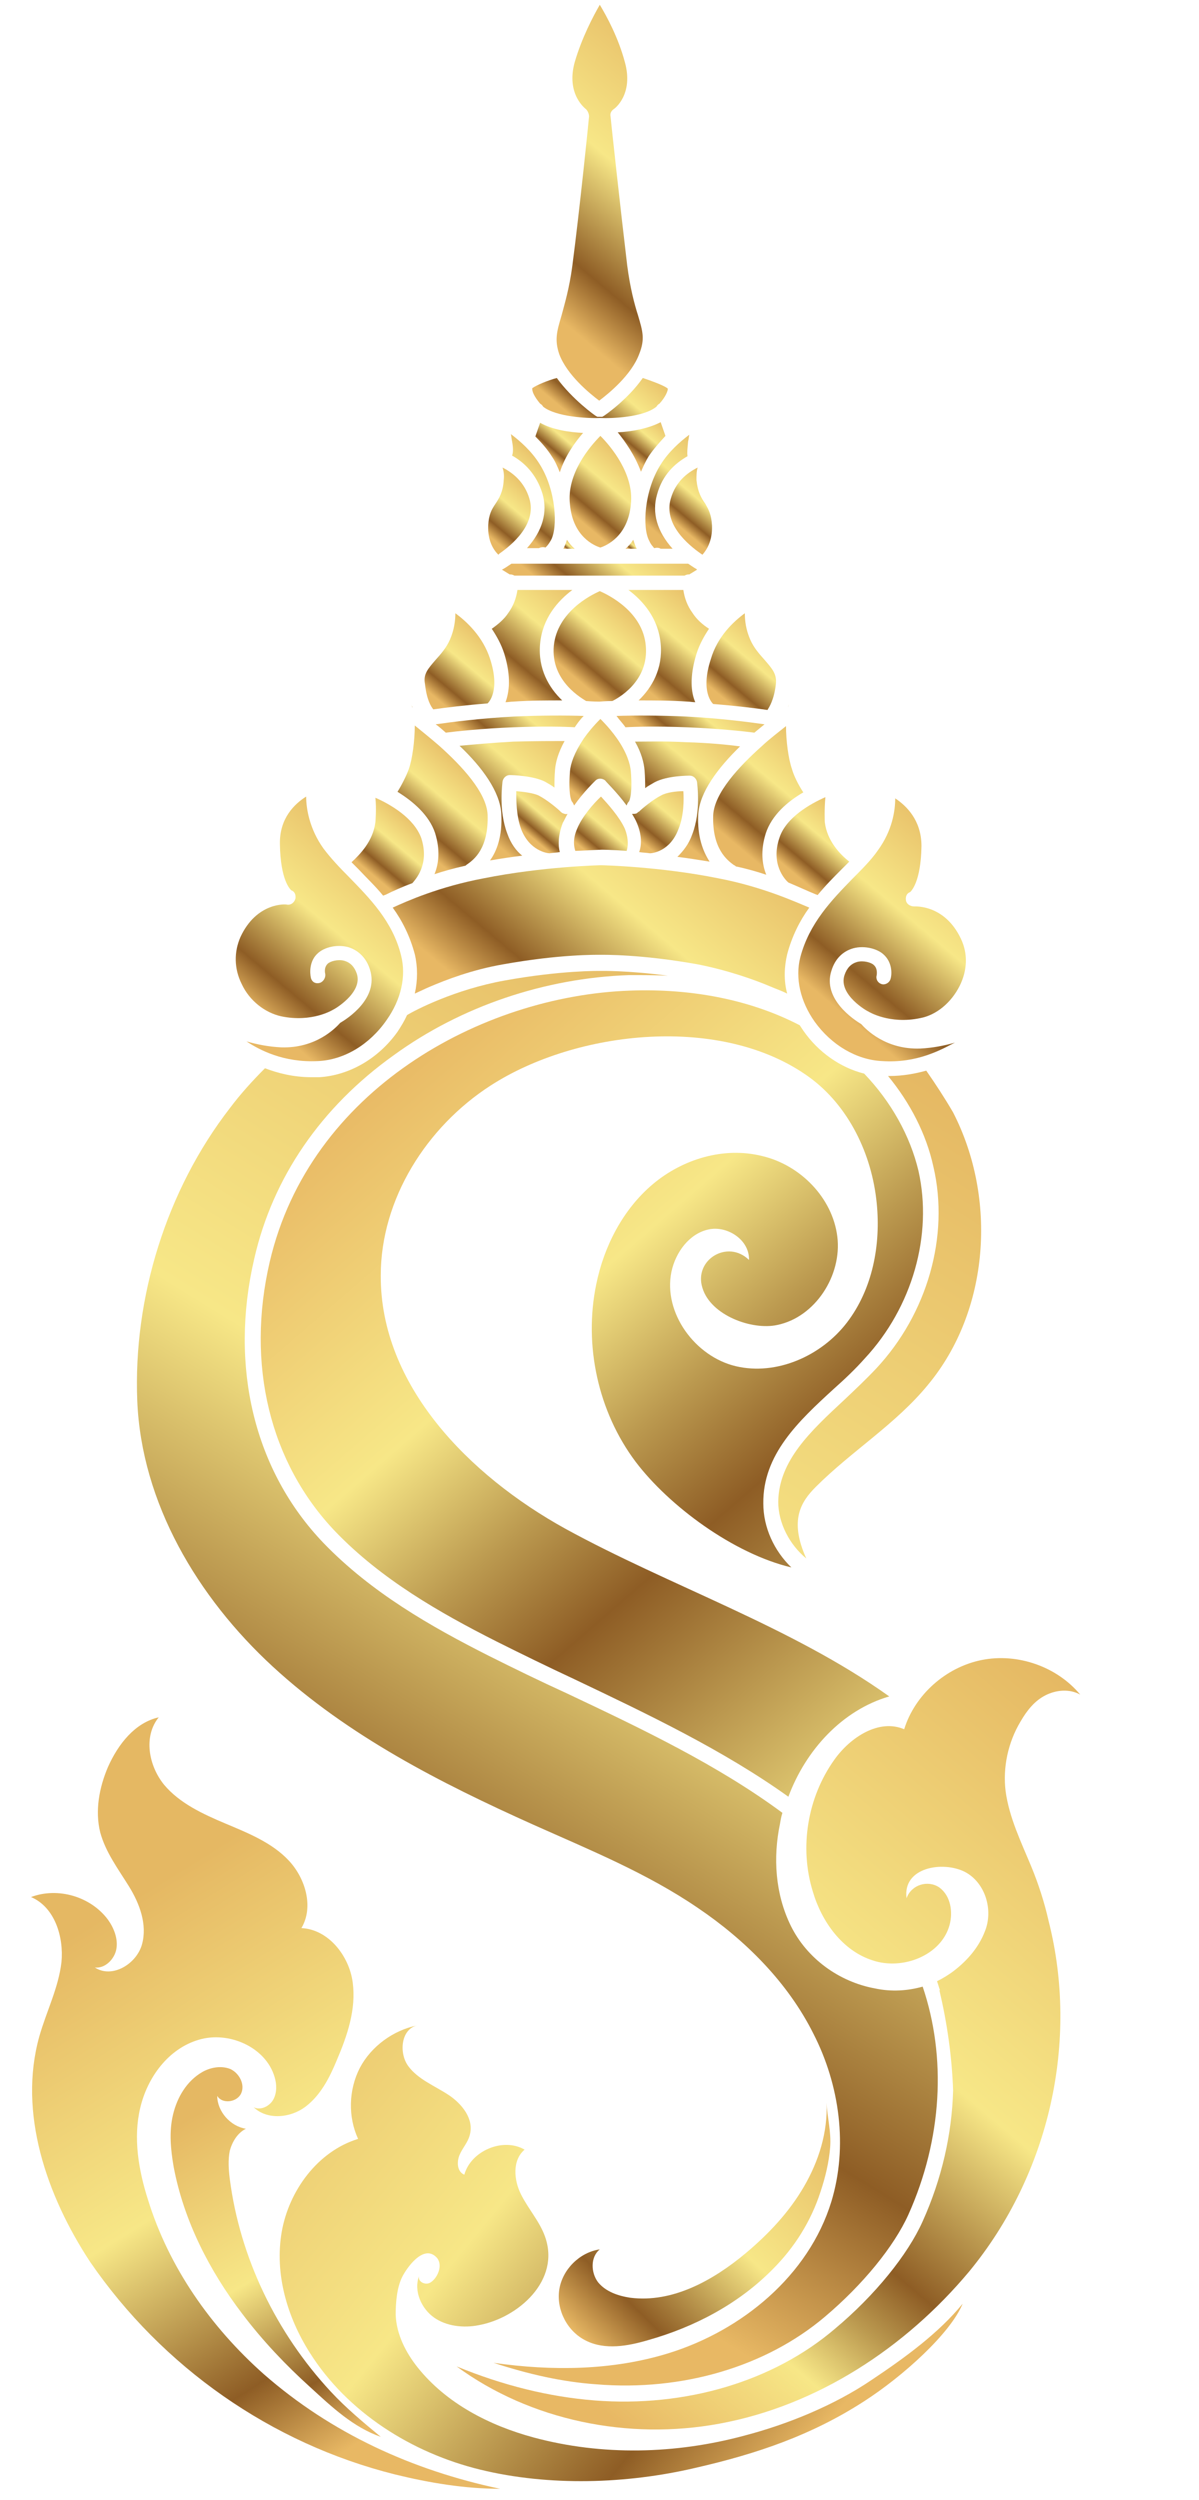
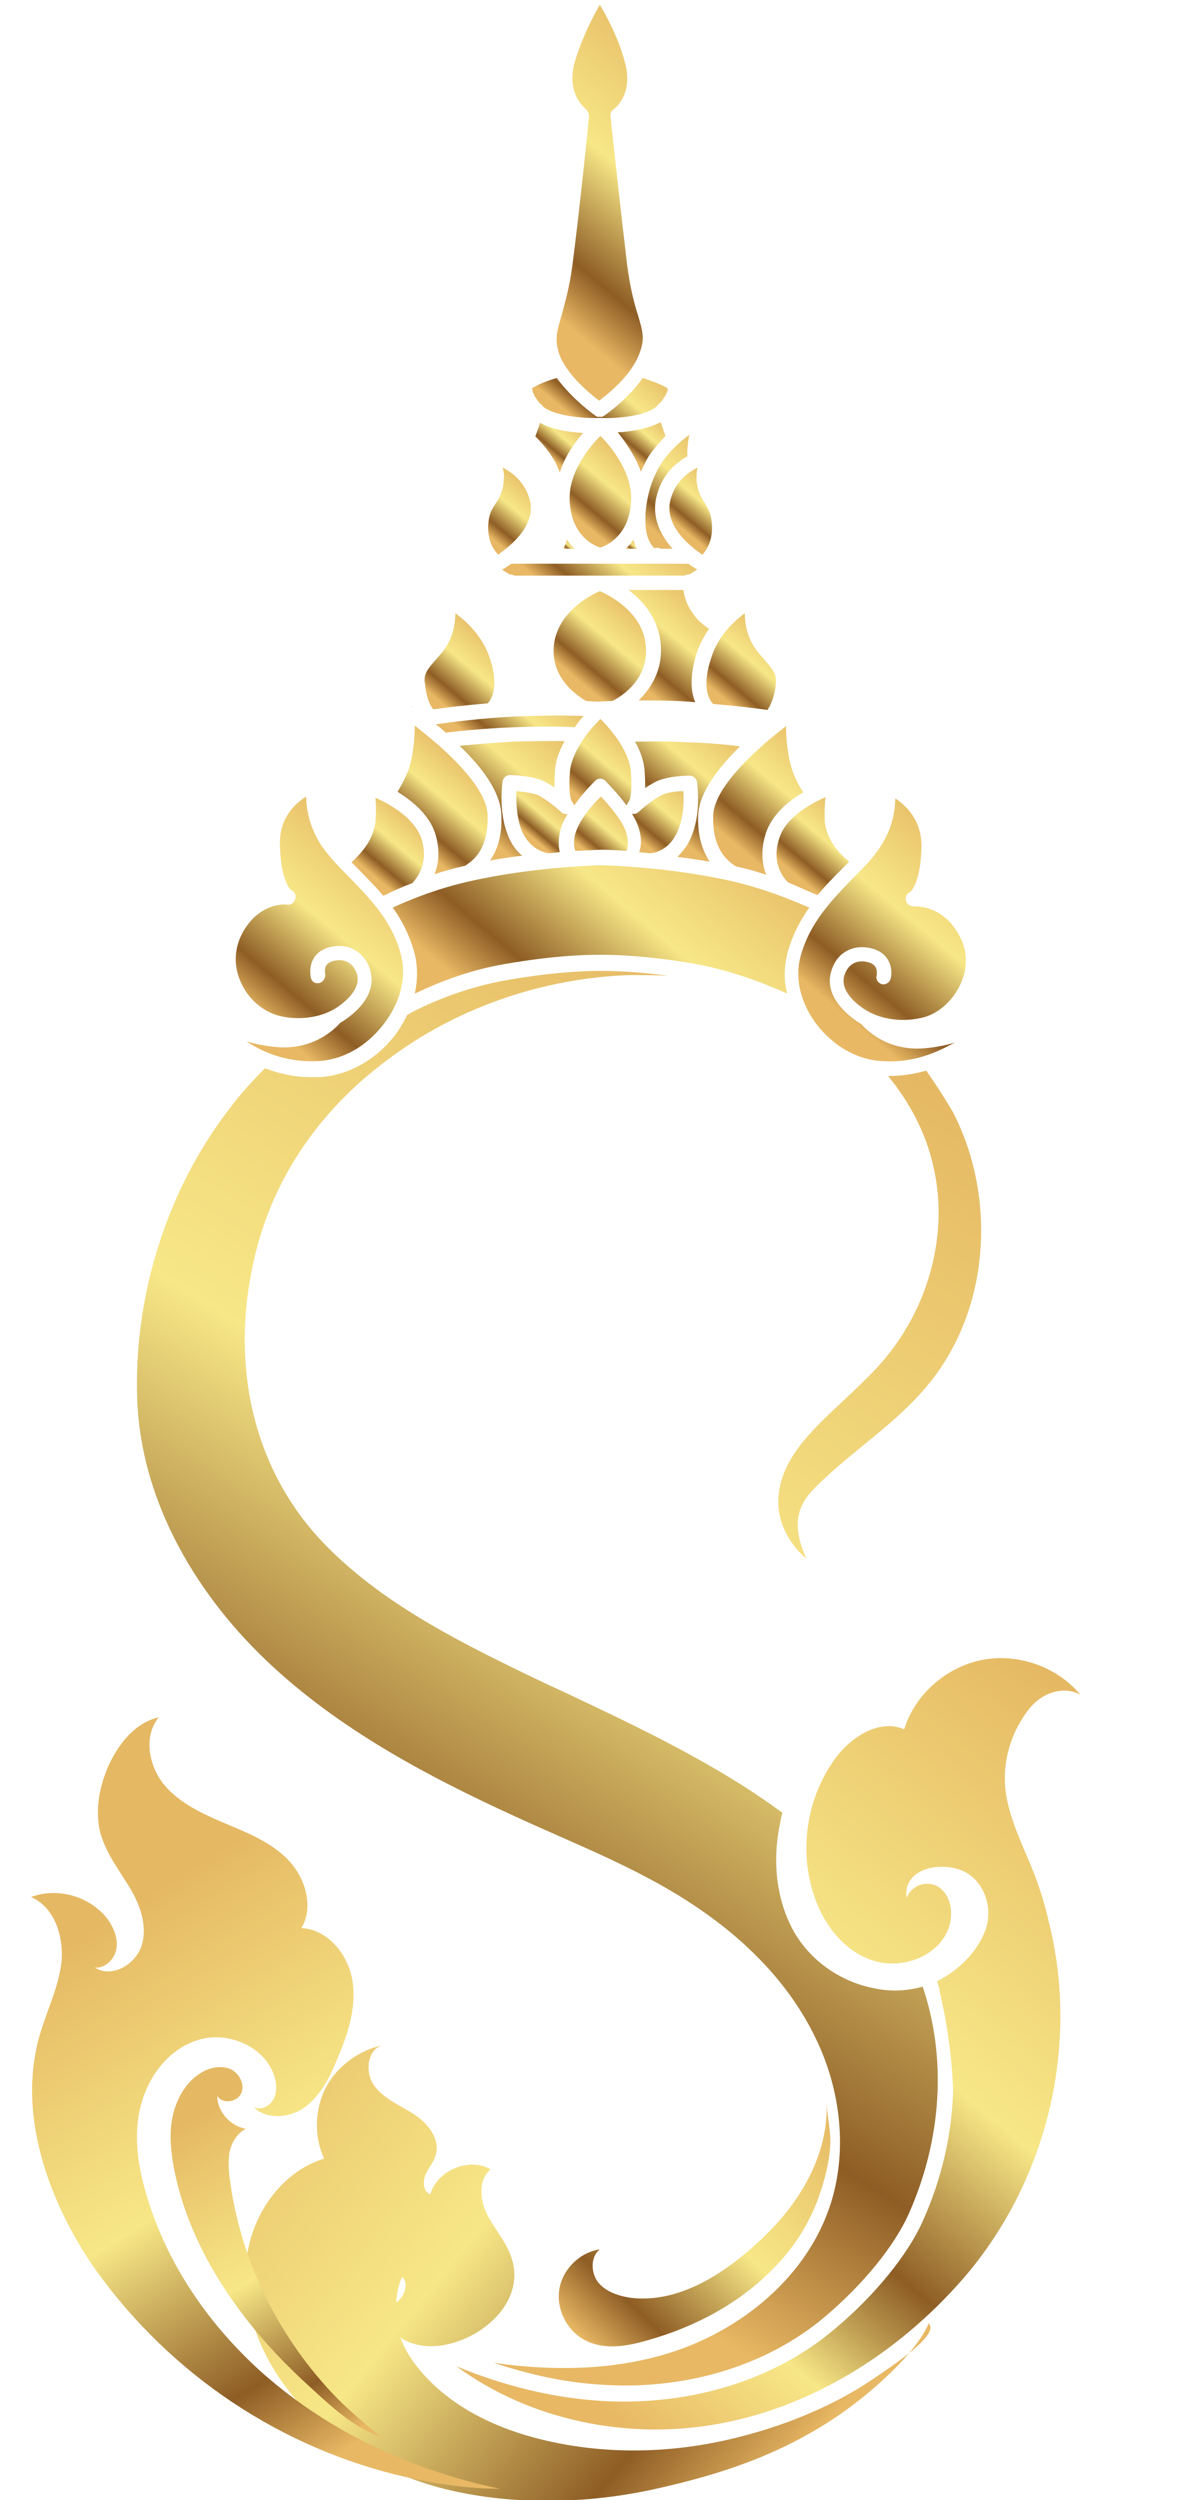
<svg xmlns="http://www.w3.org/2000/svg" version="1.1" id="Calque_1" x="0px" y="0px" width="200.9px" height="418.7px" viewBox="0 0 200.9 418.7" style="enable-background:new 0 0 200.9 418.7;" xml:space="preserve">
  <style type="text/css">
	.st0{fill:url(#SVGID_1_);}
	.st1{fill:url(#SVGID_00000152955565049978154530000001642637237895864493_);}
	.st2{fill:url(#SVGID_00000132810448048758940840000015504082437826586289_);}
	.st3{fill:url(#SVGID_00000051378549908207055070000007254999711523866552_);}
	.st4{fill:url(#SVGID_00000002381944182174721140000011130358296205543608_);}
	.st5{fill:url(#SVGID_00000111888387980752702770000009661163576904627883_);}
	.st6{fill:url(#SVGID_00000005232274702705345800000018184549799564666017_);}
	.st7{fill:url(#SVGID_00000183932997152485856410000016820718278169370552_);}
	.st8{fill:url(#SVGID_00000020398133677335278320000010382910675030128770_);}
	.st9{fill:url(#SVGID_00000178917627529780408280000001072377982915698053_);}
	.st10{fill:url(#SVGID_00000132069791230248568660000017594849148125630338_);}
	.st11{fill:url(#SVGID_00000131326541404134461770000001285083035444599438_);}
	.st12{fill:url(#SVGID_00000168805204720683425030000002914422227122764452_);}
	.st13{fill:url(#SVGID_00000069364227987003715780000003141372106785337252_);}
	.st14{fill:url(#SVGID_00000178907054183875283940000005842912044052552617_);}
	.st15{fill:url(#SVGID_00000137112585238849356800000014240116810887094699_);}
	.st16{fill:url(#SVGID_00000081627975826733499120000010006709141131078790_);}
	.st17{fill:url(#SVGID_00000091704660692824125150000010497024210370857347_);}
	.st18{fill:url(#SVGID_00000075161855668521536060000002766058147104659584_);}
	.st19{fill:url(#SVGID_00000044148934669241129830000014101443760702548650_);}
	.st20{fill:url(#SVGID_00000080165047377269593860000015619538361583687607_);}
	.st21{fill:url(#SVGID_00000075863103258806605470000010024421086442109337_);}
	.st22{fill:url(#SVGID_00000011714334472905870670000003068285553409350806_);}
	.st23{fill:url(#SVGID_00000008850390415076406550000004842469663446627216_);}
	.st24{fill:url(#SVGID_00000036238926886462415930000015466285495016658854_);}
	.st25{fill:url(#SVGID_00000155834088868798838700000001211067202381593228_);}
	.st26{fill:url(#SVGID_00000070798321567073167810000015035823951757158829_);}
	.st27{fill:url(#SVGID_00000002341882003561227810000003736785528229378725_);}
	.st28{fill:url(#SVGID_00000075841351126456768550000012212713756084448647_);}
	.st29{fill:url(#SVGID_00000129192466645541168960000005189922764867370402_);}
	.st30{fill:url(#SVGID_00000181794134922212771650000008279787547503757227_);}
	.st31{fill:url(#SVGID_00000080188123787913514640000002277499089546035341_);}
	.st32{fill:url(#SVGID_00000115474865711191261780000012340799782331989382_);}
	.st33{fill:url(#SVGID_00000063602124516094039130000005364233536466241464_);}
	.st34{fill:url(#SVGID_00000095301294002870839340000011107650410296528317_);}
	.st35{fill:url(#SVGID_00000115503487935138658850000014199284357047290784_);}
	.st36{fill:url(#SVGID_00000097488226135385281150000001822349282539562162_);}
	.st37{fill:url(#SVGID_00000166634756122373249500000008821682231754043798_);}
	.st38{fill:url(#SVGID_00000150090510305038870370000002552429382191256707_);}
	.st39{fill:url(#SVGID_00000046336185944349091310000000487569037853826697_);}
	.st40{fill:url(#SVGID_00000031925876333999109580000008212842107794119049_);}
</style>
  <g>
    <linearGradient id="SVGID_1_" gradientUnits="userSpaceOnUse" x1="131.415" y1="171.225" x2="33.687" y2="253.44" gradientTransform="matrix(1 -1.301597e-02 -1.301597e-02 -1 3.857 585.802)">
      <stop offset="0" style="stop-color:#E8B864" />
      <stop offset="0.176" style="stop-color:#8E5D25" />
      <stop offset="0.515" style="stop-color:#F7E787" />
      <stop offset="1" style="stop-color:#E5B863" />
    </linearGradient>
-     <path class="st0" d="M146,398.6c-6.2,4.2-14,7.4-21.3,9.3c-11.5,3.1-23.8,3.4-35.3,0.3c-7.4-2-14.6-5.7-19.4-11.7   c-2-2.5-3.6-5.6-3.7-8.9c0-2,0.2-4.5,1.1-6.3c0.7-1.4,3.5-5.5,5.7-3.3c1.2,1.2,0.3,3.4-0.9,4.2c-0.8,0.6-2.2,0-2-1   c-0.9,2.5,0.4,5.4,2.5,6.9s5,1.8,7.5,1.3c6.6-1.2,13.8-7.5,11.1-14.9c-0.9-2.5-2.8-4.6-4-7s-1.5-5.7,0.6-7.5   c-3.6-2.1-9,0.2-10.1,4.2c-1.2-0.5-1.3-2.1-0.8-3.3c0.5-1.2,1.4-2.1,1.7-3.3c0.8-2.7-1.3-5.3-3.6-6.8s-5.1-2.6-6.7-4.8   c-1.6-2.2-1.2-6.2,1.5-6.8c-4,0.8-7.7,3.5-9.6,7.1c-1.9,3.7-2,8.2-0.3,11.9c-6.8,2.1-11.6,8.7-12.8,15.6c-1.2,7,0.9,14.2,4.7,20.2   c6.3,10,17.1,16.8,28.6,19.6c11.5,2.8,24.5,2.4,36-0.3c10.5-2.4,19.5-5.5,28.2-11.1c6.7-4.3,14.6-11.5,16.6-16.4   C157.3,390.7,151.7,394.8,146,398.6z" />
+     <path class="st0" d="M146,398.6c-6.2,4.2-14,7.4-21.3,9.3c-11.5,3.1-23.8,3.4-35.3,0.3c-7.4-2-14.6-5.7-19.4-11.7   c-2-2.5-3.6-5.6-3.7-8.9c0-2,0.2-4.5,1.1-6.3c1.2,1.2,0.3,3.4-0.9,4.2c-0.8,0.6-2.2,0-2-1   c-0.9,2.5,0.4,5.4,2.5,6.9s5,1.8,7.5,1.3c6.6-1.2,13.8-7.5,11.1-14.9c-0.9-2.5-2.8-4.6-4-7s-1.5-5.7,0.6-7.5   c-3.6-2.1-9,0.2-10.1,4.2c-1.2-0.5-1.3-2.1-0.8-3.3c0.5-1.2,1.4-2.1,1.7-3.3c0.8-2.7-1.3-5.3-3.6-6.8s-5.1-2.6-6.7-4.8   c-1.6-2.2-1.2-6.2,1.5-6.8c-4,0.8-7.7,3.5-9.6,7.1c-1.9,3.7-2,8.2-0.3,11.9c-6.8,2.1-11.6,8.7-12.8,15.6c-1.2,7,0.9,14.2,4.7,20.2   c6.3,10,17.1,16.8,28.6,19.6c11.5,2.8,24.5,2.4,36-0.3c10.5-2.4,19.5-5.5,28.2-11.1c6.7-4.3,14.6-11.5,16.6-16.4   C157.3,390.7,151.7,394.8,146,398.6z" />
  </g>
  <linearGradient id="SVGID_00000170957871461164959660000015710573723729014690_" gradientUnits="userSpaceOnUse" x1="97.79" y1="191.076" x2="138.161" y2="231.447" gradientTransform="matrix(1 -1.301597e-02 -1.301597e-02 -1 3.857 585.802)">
    <stop offset="0" style="stop-color:#E8B864" />
    <stop offset="0.176" style="stop-color:#8E5D25" />
    <stop offset="0.515" style="stop-color:#F7E787" />
    <stop offset="1" style="stop-color:#E5B863" />
  </linearGradient>
  <path style="fill:url(#SVGID_00000170957871461164959660000015710573723729014690_);" d="M129.5,380c-5.7,5.8-13.1,9.7-20.9,11.9  c-3.4,1-7.2,1.7-10.4,0.1c-3.1-1.5-5-5.1-4.5-8.5s3.4-6.3,6.8-6.8c-1.6,1.3-1.5,3.9-0.3,5.5c1.3,1.6,3.4,2.3,5.4,2.6  c7.1,0.9,13.9-2.9,19.4-7.5c3.8-3.2,7.2-6.8,9.7-11.1c2.5-4.3,4-9.1,3.8-14.1c0.1,2.5,0.8,4.9,0.6,7.5c-0.2,2.5-0.8,5-1.6,7.4  C135.9,372,133.1,376.4,129.5,380z" />
  <linearGradient id="SVGID_00000144310427558896145140000011256310191203492282_" gradientUnits="userSpaceOnUse" x1="66.907" y1="181.098" x2="16.499" y2="264.417" gradientTransform="matrix(1 -1.301597e-02 -1.301597e-02 -1 3.857 585.802)">
    <stop offset="0" style="stop-color:#E8B864" />
    <stop offset="0.176" style="stop-color:#8E5D25" />
    <stop offset="0.515" style="stop-color:#F7E787" />
    <stop offset="1" style="stop-color:#E5B863" />
  </linearGradient>
  <path style="fill:url(#SVGID_00000144310427558896145140000011256310191203492282_);" d="M44.2,397.6c-8.9-7.9-15.9-17.9-19.4-29.2  c-1.6-5-2.5-10.4-1.3-15.4c1.2-5.1,4.7-9.9,9.8-11.4c5-1.5,11.2,1.2,12.7,6.2c0.4,1.3,0.4,2.7-0.2,3.8c-0.6,1.1-2.1,1.9-3.3,1.3  c2.3,2.2,6.2,1.8,8.7-0.1s4-4.8,5.2-7.7c1.8-4.2,3.3-8.6,2.7-13.1s-4.1-8.9-8.6-9.1c2.1-3.5,0.7-8.3-2.1-11.3s-6.8-4.6-10.6-6.2  s-7.7-3.4-10.3-6.5c-2.6-3.2-3.5-8.1-0.9-11.3c-4,0.9-6.8,4.5-8.5,8.3c-1.5,3.5-2.2,7.4-1.3,11c0.9,3.3,3,6.1,4.8,9s3.1,6.4,2.2,9.7  c-0.9,3.3-5,5.8-7.9,3.9c1.7,0.2,3.3-1.4,3.6-3.1s-0.4-3.5-1.4-4.9c-2.9-3.9-8.4-5.5-12.9-3.8c4,1.7,5.5,6.7,5.1,10.9  c-0.5,4.3-2.5,8.2-3.7,12.4c-3.6,12.8,1.2,26.7,8.5,37.8c12.1,17.6,30.3,30.4,51.1,35.6c5.7,1.4,11.7,2.4,17.6,2.4  C69.1,413.7,55.5,407.5,44.2,397.6z" />
  <linearGradient id="SVGID_00000085934504491309119330000004437033335948456832_" gradientUnits="userSpaceOnUse" x1="60.624" y1="179.359" x2="31.462" y2="231.017" gradientTransform="matrix(1 -1.301597e-02 -1.301597e-02 -1 3.857 585.802)">
    <stop offset="0" style="stop-color:#E8B864" />
    <stop offset="0.176" style="stop-color:#8E5D25" />
    <stop offset="0.515" style="stop-color:#F7E787" />
    <stop offset="1" style="stop-color:#E5B863" />
  </linearGradient>
  <path style="fill:url(#SVGID_00000085934504491309119330000004437033335948456832_);" d="M40.6,387.5c-5.5-7.2-9.8-15.6-11.5-24.6  c-0.5-2.9-0.8-5.9-0.1-8.8s2.3-5.6,4.9-7.1c1.4-0.8,3.2-1.1,4.7-0.5c1.5,0.7,2.5,2.6,1.8,4.1s-3.2,1.8-4,0.4c0,2.6,2.2,5.1,4.8,5.5  c-1.4,0.7-2.3,2.2-2.7,3.7c-0.3,1.5-0.2,3.1,0,4.7c1.7,13.2,7.8,25.8,16.9,35.6c2.6,2.8,5.5,5.2,8.4,7.6c-4.6-1.6-8.2-5-11.8-8.3  C47.9,396.1,44,392,40.6,387.5z" />
  <linearGradient id="SVGID_00000031928151820566699890000009983900355708941219_" gradientUnits="userSpaceOnUse" x1="96.204" y1="183.775" x2="190.223" y2="292.217" gradientTransform="matrix(1 -1.301597e-02 -1.301597e-02 -1 3.857 585.802)">
    <stop offset="0" style="stop-color:#E8B864" />
    <stop offset="0.182" style="stop-color:#F7E787" />
    <stop offset="0.269" style="stop-color:#BB994F" />
    <stop offset="0.341" style="stop-color:#8E5D25" />
    <stop offset="0.553" style="stop-color:#F7E787" />
    <stop offset="1" style="stop-color:#E5B863" />
  </linearGradient>
  <path style="fill:url(#SVGID_00000031928151820566699890000009983900355708941219_);" d="M175.2,283.9c1.8-0.9,4-1.1,5.8-0.1  c-3.9-4.7-10.5-7-16.5-5.8s-11.2,5.8-13,11.6c-4.2-1.8-9,1.3-11.7,5.1c-4.5,6.3-5.9,14.7-3.6,22.1c1.5,5.1,5,9.9,10,11.5  c5,1.7,11.5-0.8,12.9-5.9c0.6-2.2,0.2-4.9-1.7-6.3c-1.9-1.3-4.7-0.5-5.5,1.8c-0.7-5.2,6.1-6.3,9.8-4.4c3.4,1.8,4.8,6.4,3.3,10  c-1,2.6-2.9,4.8-5.1,6.5c-0.9,0.7-1.9,1.3-2.9,1.8c0.2,0.5,0.3,1,0.5,1.5c0,0,0,0-0.1,0c1.3,5.5,2.1,11.1,2.3,16.8  c-0.2,7.3-1.9,14.8-5.1,21.9c-2.5,5.6-8,12.4-14.7,18c-10.3,8.8-25,13.2-40.3,12c-7.6-0.6-15.3-2.5-23.1-5.7  c12.4,9.1,28.8,12.4,44,9.6c16.4-3,31.2-12.7,41.9-25.5c13.5-16.4,18.4-38.6,13.3-58.7c-0.7-3.1-1.7-6.2-2.9-9.1  c-1.7-4.1-3.7-8.2-4.3-12.6c-0.5-4,0.4-8.2,2.5-11.7C172.1,286.4,173.4,284.8,175.2,283.9z" />
  <linearGradient id="SVGID_00000052079105306132552090000002424973006842907308_" gradientUnits="userSpaceOnUse" x1="51.517" y1="214.067" x2="155.978" y2="383.666" gradientTransform="matrix(1 0 0 -1 0 563.323)">
    <stop offset="0" style="stop-color:#E8B864" />
    <stop offset="0.176" style="stop-color:#8E5D25" />
    <stop offset="0.515" style="stop-color:#F7E787" />
    <stop offset="1" style="stop-color:#E5B863" />
  </linearGradient>
  <path style="fill:url(#SVGID_00000052079105306132552090000002424973006842907308_);" d="M154.6,332.7c4,11.8,3.3,25.5-2.4,38.2  c-2.4,5.3-7.6,11.7-14,17.1c-9.8,8.3-23.8,12.5-38.3,11.3c-5.7-0.4-11.4-1.7-17.2-3.6c9.8,1.4,19.9,1.3,29.3-1.6  c12.3-3.8,23.5-13,27.3-25.4c2.8-9.2,1.4-19.5-3-28.1c-4.3-8.6-11.4-15.7-19.4-21.1c-8.5-5.8-18.1-9.7-27.5-13.9  c-15.6-7-31.1-14.9-43.7-26.5s-22-27.4-22.7-44.5c-0.7-17.3,4.9-35.3,15.5-49c1.8-2.4,3.8-4.6,5.9-6.7c2.1,0.8,4.7,1.5,7.8,1.5  c0.4,0,0.9,0,1.3,0c5-0.3,9.9-3.1,13.1-7.6c0.6-0.9,1.2-1.9,1.6-2.8c1.3-0.8,8-4.3,16.4-5.8c9.4-1.7,15.8-1.6,15.9-1.6  c0,0,0,0,0.1,0s4.4-0.1,11.3,0.8c-2.1-0.1-4.3-0.1-6.5-0.1c-14.1,0.5-28.1,5.2-39.4,13.4c-12.2,8.7-20.3,20.5-23.4,34.1  c-4.2,18.1,0,35.5,11.6,47.6c8,8.3,18,14,27.7,18.9c4.2,2.1,8.5,4.2,13.1,6.3c12.5,5.9,25.3,12,36.1,20c-0.2,0.6-0.3,1.2-0.4,1.8  c-1.2,5.7-0.8,11.8,1.8,17.1c2.7,5.5,8.1,9.4,14.1,10.5C149.4,333.6,152.1,333.4,154.6,332.7z M155.2,179.3  c-1.8,0.5-3.9,0.9-6.2,0.9c-0.1,0-0.1,0-0.2,0c3.7,4.5,6.4,9.7,7.6,15.2c2.7,11.6-1,24.6-9.6,33.8c-1.7,1.8-3.5,3.5-5.3,5.2  c-5.7,5.3-11,10.2-11.1,17.1c0,3.6,1.9,7.2,4.7,9.5c-2.9-6.4-0.9-9.5,1.6-12c6-6,13.4-10.5,18.8-17.1c10.3-12.4,11.6-31.2,4.2-45.6  C158.3,183.9,156.8,181.6,155.2,179.3z" />
  <g>
    <linearGradient id="SVGID_00000150823335998413766940000001785336371356407438_" gradientUnits="userSpaceOnUse" x1="132.911" y1="417.181" x2="142.356" y2="428.464" gradientTransform="matrix(1 0 0 -1 0 563.323)">
      <stop offset="0" style="stop-color:#E8B864" />
      <stop offset="0.176" style="stop-color:#8E5D25" />
      <stop offset="0.515" style="stop-color:#F7E787" />
      <stop offset="1" style="stop-color:#E5B863" />
    </linearGradient>
    <path style="fill:url(#SVGID_00000150823335998413766940000001785336371356407438_);" d="M138.2,137.7c0.4,3.2,2.6,5.4,4.1,6.6   c-0.4,0.4-0.8,0.8-1.2,1.2c-1.4,1.4-2.8,2.8-4.1,4.4c-0.2-0.1-0.3-0.1-0.5-0.2c-1-0.4-2.5-1.1-4.4-1.9c-0.6-0.5-3-3.1-1.5-7.5   c1.1-3.4,5.2-5.7,7.7-6.8C138.1,135.6,138.2,137.7,138.2,137.7z" />
    <linearGradient id="SVGID_00000021811068037519834440000008380660160087872146_" gradientUnits="userSpaceOnUse" x1="123.059" y1="422.096" x2="138.026" y2="439.975" gradientTransform="matrix(1 0 0 -1 0 563.323)">
      <stop offset="0" style="stop-color:#E8B864" />
      <stop offset="0.176" style="stop-color:#8E5D25" />
      <stop offset="0.515" style="stop-color:#F7E787" />
      <stop offset="1" style="stop-color:#E5B863" />
    </linearGradient>
    <path style="fill:url(#SVGID_00000021811068037519834440000008380660160087872146_);" d="M132.7,128.8c0.3,1.1,1.1,2.7,1.9,3.9   c-2.6,1.5-5.3,3.8-6.3,6.9c-0.9,2.9-0.6,5.2,0.1,6.9c-1.5-0.5-3.2-1-5.1-1.4c-0.1-0.1-0.2-0.2-0.3-0.2c-1.1-0.8-3.7-2.7-3.5-8.4   c0.2-3.7,4.3-8.1,8.1-11.5l0,0c1.5-1.4,3-2.5,4.1-3.4C131.7,124,132.1,127.1,132.7,128.8z" />
    <linearGradient id="SVGID_00000150086020757341914290000001493200156938752665_" gradientUnits="userSpaceOnUse" x1="79.049" y1="425.4" x2="93.944" y2="443.192" gradientTransform="matrix(1 0 0 -1 0 563.323)">
      <stop offset="0" style="stop-color:#E8B864" />
      <stop offset="0.176" style="stop-color:#8E5D25" />
      <stop offset="0.515" style="stop-color:#F7E787" />
      <stop offset="1" style="stop-color:#E5B863" />
    </linearGradient>
    <path style="fill:url(#SVGID_00000150086020757341914290000001493200156938752665_);" d="M84,136.3c-0.2-3.7-3.2-7.8-7-11.4   c2.1-0.2,5.4-0.5,9-0.7c3.7-0.1,6.7-0.1,8.6-0.1c-1.1,2-1.5,3.6-1.6,4.8s-0.1,2.2-0.1,3c-0.5-0.4-1.1-0.7-1.6-1   c-2-1-5.5-1.1-5.9-1.1c-0.6,0-1.1,0.5-1.2,1.1c0,0.2-0.7,4.8,0.8,8.7c0.6,1.7,1.5,2.9,2.5,3.7c-1.7,0.2-3.6,0.5-5.4,0.8   C83.2,142.6,84.2,140.1,84,136.3z" />
    <linearGradient id="SVGID_00000008146749821232086740000013989721376787799702_" gradientUnits="userSpaceOnUse" x1="81.29" y1="437.759" x2="92.107" y2="450.681" gradientTransform="matrix(1 0 0 -1 0 563.323)">
      <stop offset="0" style="stop-color:#E8B864" />
      <stop offset="0.176" style="stop-color:#8E5D25" />
      <stop offset="0.515" style="stop-color:#F7E787" />
      <stop offset="1" style="stop-color:#E5B863" />
    </linearGradient>
    <path style="fill:url(#SVGID_00000008146749821232086740000013989721376787799702_);" d="M86.1,120c4.3-0.2,8.9-0.2,11.7-0.1   c-0.6,0.6-1.1,1.3-1.5,1.9c-1.5-0.1-5.2-0.2-10.3,0c-5.2,0.2-9.8,0.7-11.3,0.9c-0.6-0.5-1.1-1-1.7-1.4   C75.8,120.9,80.5,120.3,86.1,120z" />
    <linearGradient id="SVGID_00000054950421698122325250000017313588745980089487_" gradientUnits="userSpaceOnUse" x1="96.556" y1="449.692" x2="107.031" y2="462.204" gradientTransform="matrix(1 0 0 -1 0 563.323)">
      <stop offset="0" style="stop-color:#E8B864" />
      <stop offset="0.176" style="stop-color:#8E5D25" />
      <stop offset="0.515" style="stop-color:#F7E787" />
      <stop offset="1" style="stop-color:#E5B863" />
    </linearGradient>
    <path style="fill:url(#SVGID_00000054950421698122325250000017313588745980089487_);" d="M92.8,108.1c0.6-5.6,6.1-8.4,7.7-9.1   c1.6,0.7,7.2,3.5,7.7,9.1c0.6,6.2-5,9-5.6,9.3c-1.2,0-1.9,0.1-2.2,0.1c-0.2,0-1,0-2.2-0.1C97.8,117.1,92.2,114.2,92.8,108.1z" />
    <linearGradient id="SVGID_00000168831137121536178280000004375041565312692665_" gradientUnits="userSpaceOnUse" x1="111.877" y1="438.156" x2="121.597" y2="449.767" gradientTransform="matrix(1 0 0 -1 0 563.323)">
      <stop offset="0" style="stop-color:#E8B864" />
      <stop offset="0.176" style="stop-color:#8E5D25" />
      <stop offset="0.515" style="stop-color:#F7E787" />
      <stop offset="1" style="stop-color:#E5B863" />
    </linearGradient>
-     <path style="fill:url(#SVGID_00000168831137121536178280000004375041565312692665_);" d="M128.1,121.3c-0.6,0.5-1.1,0.9-1.7,1.4   c-1.5-0.2-6.1-0.7-11.3-0.9c-5-0.2-8.8-0.1-10.3,0c-0.4-0.6-1-1.2-1.5-1.9c2.8-0.1,7.4-0.1,11.7,0.1   C120.6,120.3,125.3,120.9,128.1,121.3z" />
    <linearGradient id="SVGID_00000089563565048275797300000002865700505539698367_" gradientUnits="userSpaceOnUse" x1="97.528" y1="429.461" x2="106.378" y2="440.032" gradientTransform="matrix(1 0 0 -1 0 563.323)">
      <stop offset="0" style="stop-color:#E8B864" />
      <stop offset="0.176" style="stop-color:#8E5D25" />
      <stop offset="0.515" style="stop-color:#F7E787" />
      <stop offset="1" style="stop-color:#E5B863" />
    </linearGradient>
    <path style="fill:url(#SVGID_00000089563565048275797300000002865700505539698367_);" d="M105.4,134.2L105.4,134.2   c-0.2,0.2-0.3,0.4-0.4,0.7c-1.6-2.2-3.5-4-3.6-4.2c-0.5-0.4-1.2-0.4-1.6,0c-0.1,0.1-2,1.9-3.6,4.2c-0.1-0.2-0.2-0.5-0.4-0.7l0,0   c-0.1-0.2-0.6-1.3-0.3-5c0.1-1.3,0.7-3.1,2.3-5.5l0,0c0.7-1,1.6-2.1,2.8-3.3c1.2,1.2,2.1,2.3,2.8,3.3l0,0c1.6,2.3,2.2,4.2,2.3,5.5   C106,132.9,105.5,134,105.4,134.2z" />
    <linearGradient id="SVGID_00000112606322573845153200000009231550979006073761_" gradientUnits="userSpaceOnUse" x1="88.426" y1="423.663" x2="93.383" y2="429.584" gradientTransform="matrix(1 0 0 -1 0 563.323)">
      <stop offset="0" style="stop-color:#E8B864" />
      <stop offset="0.176" style="stop-color:#8E5D25" />
      <stop offset="0.515" style="stop-color:#F7E787" />
      <stop offset="1" style="stop-color:#E5B863" />
    </linearGradient>
    <path style="fill:url(#SVGID_00000112606322573845153200000009231550979006073761_);" d="M92.1,142.9c-0.4,0-3.4-0.4-4.8-4.1   c-0.8-2.2-0.8-4.9-0.8-6.3c1.2,0.1,2.8,0.3,3.7,0.7c1.4,0.7,3.2,2.2,3.7,2.7c0.1,0.1,0.2,0.2,0.4,0.3c0.3,0.1,0.5,0.2,0.8,0.1   c-0.3,0.5-0.5,1-0.8,1.5c-0.8,2.1-0.8,3.8-0.5,4.9C93.3,142.8,92.7,142.8,92.1,142.9z" />
    <linearGradient id="SVGID_00000031899689850890612880000011251776163937837741_" gradientUnits="userSpaceOnUse" x1="98.619" y1="420.432" x2="104.818" y2="427.837" gradientTransform="matrix(1 0 0 -1 0 563.323)">
      <stop offset="0" style="stop-color:#E8B864" />
      <stop offset="0.176" style="stop-color:#8E5D25" />
      <stop offset="0.515" style="stop-color:#F7E787" />
      <stop offset="1" style="stop-color:#E5B863" />
    </linearGradient>
    <path style="fill:url(#SVGID_00000031899689850890612880000011251776163937837741_);" d="M96.4,142.5c-0.2-0.6-0.5-1.9,0.3-3.7   c0.8-2,2.8-4.3,4-5.4c1.1,1.2,3.1,3.4,4,5.4c0.7,1.8,0.5,3.1,0.3,3.7c-2.6-0.2-4.2-0.2-4.2-0.2C100.5,142.3,98.9,142.4,96.4,142.5z   " />
    <linearGradient id="SVGID_00000088850696465923391400000011231906847747867015_" gradientUnits="userSpaceOnUse" x1="107.35" y1="422.49" x2="115.323" y2="432.015" gradientTransform="matrix(1 0 0 -1 0 563.323)">
      <stop offset="0" style="stop-color:#E8B864" />
      <stop offset="0.176" style="stop-color:#8E5D25" />
      <stop offset="0.515" style="stop-color:#F7E787" />
      <stop offset="1" style="stop-color:#E5B863" />
    </linearGradient>
    <path style="fill:url(#SVGID_00000088850696465923391400000011231906847747867015_);" d="M106.7,137.8c-0.2-0.5-0.5-1-0.8-1.5   c0.3,0,0.6,0,0.8-0.1c0.1-0.1,0.2-0.2,0.4-0.3c0.5-0.5,2.3-2,3.7-2.7c0.9-0.5,2.5-0.7,3.7-0.7c0.1,1.4,0.1,4.1-0.8,6.3   c-1.4,3.8-4.4,4.1-4.8,4.1c-0.6-0.1-1.2-0.1-1.8-0.2C107.5,141.6,107.6,139.9,106.7,137.8z" />
    <linearGradient id="SVGID_00000114034186076946952080000012325522625172641432_" gradientUnits="userSpaceOnUse" x1="110.155" y1="426.092" x2="123.457" y2="441.982" gradientTransform="matrix(1 0 0 -1 0 563.323)">
      <stop offset="0" style="stop-color:#E8B864" />
      <stop offset="0.176" style="stop-color:#8E5D25" />
      <stop offset="0.515" style="stop-color:#F7E787" />
      <stop offset="1" style="stop-color:#E5B863" />
    </linearGradient>
    <path style="fill:url(#SVGID_00000114034186076946952080000012325522625172641432_);" d="M116,139.7c1.5-3.9,0.8-8.5,0.8-8.7   c-0.1-0.6-0.6-1.1-1.2-1.1c-0.4,0-3.8,0-5.9,1.1c-0.5,0.3-1.1,0.6-1.6,1c0-0.8,0-1.8-0.1-3c-0.1-1.2-0.5-2.9-1.6-4.8   c1.9,0,4.9-0.1,8.6,0.1c3.6,0.1,6.8,0.4,9,0.7c-3.7,3.6-6.8,7.7-7,11.4s0.8,6.2,1.9,7.9c-1.9-0.3-3.7-0.6-5.4-0.8   C114.5,142.5,115.4,141.4,116,139.7z" />
    <linearGradient id="SVGID_00000030487436711580311050000016224124943486760328_" gradientUnits="userSpaceOnUse" x1="131.968" y1="444.916" x2="132.291" y2="445.301" gradientTransform="matrix(1 0 0 -1 0 563.323)">
      <stop offset="0" style="stop-color:#E8B864" />
      <stop offset="0.176" style="stop-color:#8E5D25" />
      <stop offset="0.515" style="stop-color:#F7E787" />
      <stop offset="1" style="stop-color:#E5B863" />
    </linearGradient>
    <path style="fill:url(#SVGID_00000030487436711580311050000016224124943486760328_);" d="M132.2,118c-0.1,0.1-0.1,0.3-0.2,0.5   C132.1,118.3,132.1,118.2,132.2,118z" />
    <linearGradient id="SVGID_00000072994674263725166530000000458326238325996196_" gradientUnits="userSpaceOnUse" x1="121.231" y1="446.397" x2="130.807" y2="457.835" gradientTransform="matrix(1 0 0 -1 0 563.323)">
      <stop offset="0" style="stop-color:#E8B864" />
      <stop offset="0.176" style="stop-color:#8E5D25" />
      <stop offset="0.515" style="stop-color:#F7E787" />
      <stop offset="1" style="stop-color:#E5B863" />
    </linearGradient>
    <path style="fill:url(#SVGID_00000072994674263725166530000000458326238325996196_);" d="M124.8,102.7c0,1.3,0.2,2.8,0.9,4.4   c0.6,1.4,1.6,2.5,2.4,3.4c1.3,1.5,2.1,2.4,1.9,4.1c-0.3,2.6-1.1,3.8-1.4,4.3c-2.1-0.3-5.3-0.7-9.1-1l0,0c-0.1-0.1-2.2-2-0.4-7.5   C120.2,106.6,122.9,104.1,124.8,102.7z" />
    <linearGradient id="SVGID_00000058589248242415569620000016352564773540118683_" gradientUnits="userSpaceOnUse" x1="106.281" y1="449.606" x2="118.332" y2="464.001" gradientTransform="matrix(1 0 0 -1 0 563.323)">
      <stop offset="0" style="stop-color:#E8B864" />
      <stop offset="0.176" style="stop-color:#8E5D25" />
      <stop offset="0.515" style="stop-color:#F7E787" />
      <stop offset="1" style="stop-color:#E5B863" />
    </linearGradient>
    <path style="fill:url(#SVGID_00000058589248242415569620000016352564773540118683_);" d="M118.8,105.3c-0.8,1.2-1.6,2.6-2.1,4.2   c-1.2,3.9-0.9,6.5-0.2,8.1c-0.4,0-0.9-0.1-1.3-0.1c-2.8-0.2-5.7-0.2-8.2-0.2c2.2-2.1,4.1-5.3,3.7-9.5c-0.4-4.3-3-7.2-5.4-9h9.2   c0.2,1.4,0.7,2.7,1.5,3.8C116.7,103.7,117.7,104.6,118.8,105.3z" />
    <linearGradient id="SVGID_00000097471823309790360780000007076515276206139276_" gradientUnits="userSpaceOnUse" x1="114.302" y1="474.777" x2="121.184" y2="482.998" gradientTransform="matrix(1 0 0 -1 0 563.323)">
      <stop offset="0" style="stop-color:#E8B864" />
      <stop offset="0.176" style="stop-color:#8E5D25" />
      <stop offset="0.515" style="stop-color:#F7E787" />
      <stop offset="1" style="stop-color:#E5B863" />
    </linearGradient>
    <path style="fill:url(#SVGID_00000097471823309790360780000007076515276206139276_);" d="M119.3,88c0.1,2.6-0.9,4.1-1.6,4.9   l-0.3-0.2c-2-1.4-6.3-4.9-5-9.2c0.8-2.8,2.7-4.3,4.5-5.2c-0.2,0.6-0.2,1.3-0.2,2.1c0.2,2,0.8,3,1.5,4   C118.7,85.3,119.2,86.1,119.3,88z" />
    <linearGradient id="SVGID_00000049211856696778589900000016236700087818168504_" gradientUnits="userSpaceOnUse" x1="108.808" y1="475.128" x2="120.5" y2="489.093" gradientTransform="matrix(1 0 0 -1 0 563.323)">
      <stop offset="0" style="stop-color:#E8B864" />
      <stop offset="0.176" style="stop-color:#8E5D25" />
      <stop offset="0.515" style="stop-color:#F7E787" />
      <stop offset="1" style="stop-color:#E5B863" />
    </linearGradient>
    <path style="fill:url(#SVGID_00000049211856696778589900000016236700087818168504_);" d="M115.3,73.9c-0.1,1.1-0.2,1.9-0.1,2.5   c-2.1,1.2-4.2,3.1-5.1,6.4c-0.9,3.1,0,6.2,2.6,9.1h-2c-0.3-0.2-0.7-0.2-1.1-0.1c-0.1-0.2-0.5-0.5-0.8-1.2   c-1.2-2.1-0.9-8.4,1.9-12.8c1.3-2.1,3.2-3.8,4.8-5C115.4,73.2,115.4,73.6,115.3,73.9z" />
    <linearGradient id="SVGID_00000000923019949467871060000006436280287356840837_" gradientUnits="userSpaceOnUse" x1="94.889" y1="471.264" x2="95.86" y2="472.424" gradientTransform="matrix(1 0 0 -1 0 563.323)">
      <stop offset="0" style="stop-color:#E8B864" />
      <stop offset="0.176" style="stop-color:#8E5D25" />
      <stop offset="0.515" style="stop-color:#F7E787" />
      <stop offset="1" style="stop-color:#E5B863" />
    </linearGradient>
    <path style="fill:url(#SVGID_00000000923019949467871060000006436280287356840837_);" d="M94.4,91.9c0.2-0.4,0.4-0.9,0.6-1.5   c0.4,0.6,0.8,1.1,1.3,1.5H94.4L94.4,91.9z" />
    <linearGradient id="SVGID_00000172435006854686276060000012020260431375441823_" gradientUnits="userSpaceOnUse" x1="97.196" y1="476.177" x2="106.615" y2="487.428" gradientTransform="matrix(1 0 0 -1 0 563.323)">
      <stop offset="0" style="stop-color:#E8B864" />
      <stop offset="0.176" style="stop-color:#8E5D25" />
      <stop offset="0.515" style="stop-color:#F7E787" />
      <stop offset="1" style="stop-color:#E5B863" />
    </linearGradient>
    <path style="fill:url(#SVGID_00000172435006854686276060000012020260431375441823_);" d="M100.6,73c1.7,1.7,5.7,6.4,5.1,11.5   c-0.5,5.4-4.2,6.9-5.1,7.2c-1-0.3-4.6-1.8-5.1-7.2C94.9,79.4,98.8,74.8,100.6,73z" />
    <linearGradient id="SVGID_00000114056846444505429240000009491029067502499727_" gradientUnits="userSpaceOnUse" x1="105.541" y1="471.174" x2="106.784" y2="472.658" gradientTransform="matrix(1 0 0 -1 0 563.323)">
      <stop offset="0" style="stop-color:#E8B864" />
      <stop offset="0.176" style="stop-color:#8E5D25" />
      <stop offset="0.515" style="stop-color:#F7E787" />
      <stop offset="1" style="stop-color:#E5B863" />
    </linearGradient>
    <path style="fill:url(#SVGID_00000114056846444505429240000009491029067502499727_);" d="M106.1,90.4c0.2,0.5,0.3,1,0.6,1.5l0,0   h-1.9C105.3,91.5,105.7,91,106.1,90.4z" />
    <linearGradient id="SVGID_00000008146411130736007350000017523117129972024244_" gradientUnits="userSpaceOnUse" x1="105.245" y1="487.378" x2="110.632" y2="493.813" gradientTransform="matrix(1 0 0 -1 0 563.323)">
      <stop offset="0" style="stop-color:#E8B864" />
      <stop offset="0.176" style="stop-color:#8E5D25" />
      <stop offset="0.515" style="stop-color:#F7E787" />
      <stop offset="1" style="stop-color:#E5B863" />
    </linearGradient>
    <path style="fill:url(#SVGID_00000008146411130736007350000017523117129972024244_);" d="M108.7,76.4c-0.5,0.8-0.9,1.7-1.3,2.6   c-1-2.7-2.6-5-3.9-6.6c2.2-0.1,5.1-0.6,7.2-1.7l0.8,2.3C110.5,74.1,109.5,75.2,108.7,76.4z" />
    <linearGradient id="SVGID_00000176008754844348820630000013697734438856125351_" gradientUnits="userSpaceOnUse" x1="88.392" y1="514.378" x2="120.724" y2="552.999" gradientTransform="matrix(1 0 0 -1 0 563.323)">
      <stop offset="0" style="stop-color:#E8B864" />
      <stop offset="0.176" style="stop-color:#8E5D25" />
      <stop offset="0.515" style="stop-color:#F7E787" />
      <stop offset="1" style="stop-color:#E5B863" />
    </linearGradient>
    <path style="fill:url(#SVGID_00000176008754844348820630000013697734438856125351_);" d="M94.1,52.8c0.5-1.9,1.3-4.5,1.8-8.3   c1.2-9.1,2.8-24.8,2.8-25c0-0.4-0.2-0.9-0.5-1.2c-0.1-0.1-3.4-2.5-1.9-7.9c1.2-4.1,3.1-7.7,4.2-9.6c1.2,2,3.1,5.5,4.2,9.6   c1.5,5.4-1.7,7.8-1.9,7.9c-0.4,0.3-0.6,0.7-0.5,1.2c0,0.2,1.7,15.8,2.8,25c0.5,3.8,1.2,6.4,1.8,8.3c0.8,2.7,1.2,4,0.2,6.5   c-1.3,3.5-5.1,6.6-6.7,7.8c-1.6-1.2-5.4-4.3-6.7-7.8C92.9,56.9,93.3,55.5,94.1,52.8z" />
    <linearGradient id="SVGID_00000142154881345613774320000010340803471242972592_" gradientUnits="userSpaceOnUse" x1="96.511" y1="493.058" x2="106.627" y2="505.142" gradientTransform="matrix(1 0 0 -1 0 563.323)">
      <stop offset="0" style="stop-color:#E8B864" />
      <stop offset="0.176" style="stop-color:#8E5D25" />
      <stop offset="0.515" style="stop-color:#F7E787" />
      <stop offset="1" style="stop-color:#E5B863" />
    </linearGradient>
    <path style="fill:url(#SVGID_00000142154881345613774320000010340803471242972592_);" d="M89.2,65c0.7-0.5,2.6-1.3,4.1-1.7   c2.6,3.6,6.4,6.3,6.6,6.4l0,0c0.1,0,0.1,0.1,0.2,0.1h0.1c0.1,0,0.2,0,0.3,0l0,0l0,0l0,0l0,0c0.1,0,0.2,0,0.3,0h0.1   c0.1,0,0.1-0.1,0.2-0.1l0,0c0.2-0.1,4.1-2.8,6.6-6.4c1.5,0.5,3.4,1.2,4.1,1.7c0.1,0.1,0.1,0.1,0.1,0.1c0,0.4-0.4,1.4-1.4,2.5   c-0.2,0.1-0.4,0.3-0.5,0.5c-2.2,1.8-7.5,2-9.5,1.9l0,0l0,0c-2,0.1-7.4-0.2-9.5-1.9c-0.1-0.2-0.3-0.4-0.5-0.5   C89.5,66.4,89.1,65.5,89.2,65C89.1,65.1,89.1,65,89.2,65z" />
    <linearGradient id="SVGID_00000070095344727187408940000001128620151917756331_" gradientUnits="userSpaceOnUse" x1="91.382" y1="487.456" x2="96.199" y2="493.209" gradientTransform="matrix(1 0 0 -1 0 563.323)">
      <stop offset="0" style="stop-color:#E8B864" />
      <stop offset="0.176" style="stop-color:#8E5D25" />
      <stop offset="0.515" style="stop-color:#F7E787" />
      <stop offset="1" style="stop-color:#E5B863" />
    </linearGradient>
    <path style="fill:url(#SVGID_00000070095344727187408940000001128620151917756331_);" d="M90.5,70.8c2.1,1.2,5,1.6,7.2,1.7   c-1.3,1.5-3,3.8-3.9,6.6c-0.4-1-0.8-1.9-1.3-2.6c-0.8-1.3-1.8-2.4-2.8-3.4L90.5,70.8z" />
    <linearGradient id="SVGID_00000068640036187692634460000014311530083450509721_" gradientUnits="userSpaceOnUse" x1="84.721" y1="476.59" x2="92.899" y2="486.359" gradientTransform="matrix(1 0 0 -1 0 563.323)">
      <stop offset="0" style="stop-color:#E8B864" />
      <stop offset="0.176" style="stop-color:#8E5D25" />
      <stop offset="0.515" style="stop-color:#F7E787" />
      <stop offset="1" style="stop-color:#E5B863" />
    </linearGradient>
-     <path style="fill:url(#SVGID_00000068640036187692634460000014311530083450509721_);" d="M85.8,73.9c-0.1-0.4-0.1-0.8-0.2-1.2   c1.6,1.2,3.5,2.9,4.8,5c2.8,4.4,3.1,10.7,1.9,12.8c-0.4,0.7-0.7,1-0.9,1.2c-0.3-0.1-0.7-0.1-1.1,0.1h-2c2.6-2.9,3.5-6,2.6-9.1   c-1-3.3-3.1-5.3-5.1-6.4C86,75.8,86,75,85.8,73.9z" />
    <linearGradient id="SVGID_00000120525559706497688030000013336655028647962031_" gradientUnits="userSpaceOnUse" x1="81.271" y1="474.128" x2="88.909" y2="483.252" gradientTransform="matrix(1 0 0 -1 0 563.323)">
      <stop offset="0" style="stop-color:#E8B864" />
      <stop offset="0.176" style="stop-color:#8E5D25" />
      <stop offset="0.515" style="stop-color:#F7E787" />
      <stop offset="1" style="stop-color:#E5B863" />
    </linearGradient>
    <path style="fill:url(#SVGID_00000120525559706497688030000013336655028647962031_);" d="M81.8,88c0.1-1.9,0.6-2.7,1.2-3.6   c0.6-0.9,1.3-2,1.4-4c0.1-0.8,0-1.5-0.2-2.1c1.8,0.9,3.7,2.5,4.5,5.2c1.3,4.3-3,7.8-5,9.2l-0.2,0.2C82.7,92.1,81.7,90.6,81.8,88z" />
    <linearGradient id="SVGID_00000027588236432745678210000004867529150732595592_" gradientUnits="userSpaceOnUse" x1="95.408" y1="461.9" x2="108.774" y2="477.866" gradientTransform="matrix(1 0 0 -1 0 563.323)">
      <stop offset="0" style="stop-color:#E8B864" />
      <stop offset="0.176" style="stop-color:#8E5D25" />
      <stop offset="0.515" style="stop-color:#F7E787" />
      <stop offset="1" style="stop-color:#E5B863" />
    </linearGradient>
    <path style="fill:url(#SVGID_00000027588236432745678210000004867529150732595592_);" d="M84.3,95.3c0.2-0.1,0.5-0.3,0.8-0.5   l0.6-0.4h29.6l0.6,0.4c0.3,0.2,0.6,0.4,0.8,0.5l0.1,0.1l-1.3,0.8c0,0,0,0-0.1,0c-0.3,0-0.5,0.1-0.7,0.2H86.2   c-0.2-0.1-0.4-0.2-0.7-0.2c0,0,0,0-0.1,0l-1.3-0.8L84.3,95.3z" />
    <linearGradient id="SVGID_00000150802773703526768420000008900589902530309045_" gradientUnits="userSpaceOnUse" x1="85.041" y1="448.812" x2="98.779" y2="465.222" gradientTransform="matrix(1 0 0 -1 0 563.323)">
      <stop offset="0" style="stop-color:#E8B864" />
      <stop offset="0.176" style="stop-color:#8E5D25" />
      <stop offset="0.515" style="stop-color:#F7E787" />
      <stop offset="1" style="stop-color:#E5B863" />
    </linearGradient>
-     <path style="fill:url(#SVGID_00000150802773703526768420000008900589902530309045_);" d="M85.2,102.6c0.8-1.1,1.3-2.4,1.5-3.8h9.2   c-2.4,1.8-5,4.7-5.4,9c-0.4,4.2,1.5,7.4,3.7,9.5c-2.5,0-5.4,0-8.2,0.2c-0.4,0-0.9,0.1-1.3,0.1c0.6-1.6,1-4.2-0.2-8.1   c-0.5-1.6-1.3-3-2.1-4.2C83.4,104.6,84.5,103.7,85.2,102.6z" />
    <linearGradient id="SVGID_00000175290487801200991540000003843817004228729728_" gradientUnits="userSpaceOnUse" x1="73.284" y1="446.236" x2="82.705" y2="457.489" gradientTransform="matrix(1 0 0 -1 0 563.323)">
      <stop offset="0" style="stop-color:#E8B864" />
      <stop offset="0.176" style="stop-color:#8E5D25" />
      <stop offset="0.515" style="stop-color:#F7E787" />
      <stop offset="1" style="stop-color:#E5B863" />
    </linearGradient>
    <path style="fill:url(#SVGID_00000175290487801200991540000003843817004228729728_);" d="M73,110.5c0.8-0.9,1.8-2,2.4-3.4   c0.7-1.6,0.9-3.2,0.9-4.4c1.9,1.4,4.6,3.9,5.8,7.6c1.8,5.5-0.3,7.4-0.4,7.5l0,0c-3.8,0.3-7,0.7-9.1,1c-0.4-0.5-1.1-1.6-1.4-4.3   C70.9,112.9,71.7,112,73,110.5z" />
    <linearGradient id="SVGID_00000039840080135357706160000006915799052559996070_" gradientUnits="userSpaceOnUse" x1="68.919" y1="444.976" x2="69.076" y2="445.164" gradientTransform="matrix(1 0 0 -1 0 563.323)">
      <stop offset="0" style="stop-color:#E8B864" />
      <stop offset="0.176" style="stop-color:#8E5D25" />
      <stop offset="0.515" style="stop-color:#F7E787" />
      <stop offset="1" style="stop-color:#E5B863" />
    </linearGradient>
    <path style="fill:url(#SVGID_00000039840080135357706160000006915799052559996070_);" d="M69.1,118.5c-0.1-0.2-0.1-0.4-0.2-0.5   C69,118.2,69.1,118.3,69.1,118.5z" />
    <linearGradient id="SVGID_00000091010362229500064610000016884385331354439305_" gradientUnits="userSpaceOnUse" x1="68.271" y1="423.253" x2="79.133" y2="436.227" gradientTransform="matrix(1 0 0 -1 0 563.323)">
      <stop offset="0" style="stop-color:#E8B864" />
      <stop offset="0.176" style="stop-color:#8E5D25" />
      <stop offset="0.515" style="stop-color:#F7E787" />
      <stop offset="1" style="stop-color:#E5B863" />
    </linearGradient>
    <path style="fill:url(#SVGID_00000091010362229500064610000016884385331354439305_);" d="M68.5,128.8c0.6-1.7,1-4.8,1-7.3   c1.1,0.9,2.6,2.1,4.1,3.4l0,0c3.8,3.4,7.9,7.8,8.1,11.5c0.2,5.7-2.3,7.6-3.5,8.4c-0.1,0.1-0.2,0.2-0.3,0.2   c-1.8,0.4-3.6,0.9-5.1,1.4c0.7-1.7,1-4,0.1-6.9c-1-3-3.7-5.3-6.3-6.9C67.3,131.5,68.1,129.9,68.5,128.8z" />
    <linearGradient id="SVGID_00000026846425521394249370000008089936341955384247_" gradientUnits="userSpaceOnUse" x1="61.696" y1="417.429" x2="69.695" y2="426.985" gradientTransform="matrix(1 0 0 -1 0 563.323)">
      <stop offset="0" style="stop-color:#E8B864" />
      <stop offset="0.176" style="stop-color:#8E5D25" />
      <stop offset="0.515" style="stop-color:#F7E787" />
      <stop offset="1" style="stop-color:#E5B863" />
    </linearGradient>
    <path style="fill:url(#SVGID_00000026846425521394249370000008089936341955384247_);" d="M62.9,137.7c0,0,0.2-2.2,0-4.1   c2.5,1.1,6.5,3.4,7.7,6.8c1.4,4.4-1,6.9-1.5,7.5c-1.9,0.7-3.4,1.4-4.4,1.9c-0.2,0.1-0.3,0.1-0.5,0.2c-1.3-1.6-2.8-3-4.1-4.4   c-0.4-0.4-0.8-0.8-1.2-1.2C60.3,143.1,62.5,140.9,62.9,137.7z" />
    <linearGradient id="SVGID_00000178171909841519286780000006734144181846759325_" gradientUnits="userSpaceOnUse" x1="42.947" y1="393.521" x2="66.761" y2="421.966" gradientTransform="matrix(1 0 0 -1 0 563.323)">
      <stop offset="0" style="stop-color:#E8B864" />
      <stop offset="0.176" style="stop-color:#8E5D25" />
      <stop offset="0.515" style="stop-color:#F7E787" />
      <stop offset="1" style="stop-color:#E5B863" />
    </linearGradient>
    <path style="fill:url(#SVGID_00000178171909841519286780000006734144181846759325_);" d="M53.3,177.7c-5.8,0.3-9.9-1.9-12-3.3   c1.7,0.5,3.7,0.9,5.8,1c5.8,0.2,9.1-3.2,9.9-4.1c1.2-0.7,6.5-4.1,5-8.9c-0.6-2-2-3.3-3.7-3.8c-2-0.5-4,0.1-5,1   c-1.5,1.3-1.4,3.3-1.2,4.2c0.2,0.7,0.8,1,1.5,0.8c0.6-0.2,1-0.9,0.9-1.5c0,0-0.3-1,0.4-1.7c0.4-0.4,1.7-0.8,2.8-0.5   c1,0.3,1.7,1,2.1,2.2c1,3.2-3.9,6-4,6l0,0l0,0c0,0-3.5,2.2-8.7,1.1c-2.7-0.6-5.3-2.6-6.6-5.4c-1.3-2.6-1.3-5.4-0.2-7.9   c2.7-5.8,7.6-5.5,7.8-5.4c0.6,0.1,1.2-0.3,1.4-1c0.1-0.6-0.1-1.2-0.7-1.4c-0.2-0.2-1.8-1.7-1.9-7.7c-0.1-4.4,2.5-6.8,4.4-8   c0,2.1,0.6,5.5,2.9,8.7c1.2,1.6,2.7,3.2,4.3,4.8c3.4,3.5,7.3,7.4,8.7,13.1c0.9,3.5,0,7.4-2.4,10.8C61.9,175,57.6,177.5,53.3,177.7z   " />
    <linearGradient id="SVGID_00000165936376572919716060000007867692808518399623_" gradientUnits="userSpaceOnUse" x1="87.379" y1="390.42" x2="121.391" y2="431.048" gradientTransform="matrix(1 0 0 -1 0 563.323)">
      <stop offset="0" style="stop-color:#E8B864" />
      <stop offset="0.176" style="stop-color:#8E5D25" />
      <stop offset="0.515" style="stop-color:#F7E787" />
      <stop offset="1" style="stop-color:#E5B863" />
    </linearGradient>
    <path style="fill:url(#SVGID_00000165936376572919716060000007867692808518399623_);" d="M129.3,165.3c-2.8-1.2-7.3-2.8-12.4-3.8   c-9.4-1.7-15.8-1.6-16.3-1.6c-0.6,0-6.9-0.1-16.3,1.6c-5.2,0.9-9.6,2.6-12.4,3.8c-0.7,0.3-1.5,0.7-2.4,1.1c0.5-2.2,0.5-4.5,0-6.6   c-0.8-3-2.1-5.6-3.7-7.8c2.4-1.1,7.8-3.5,15.2-4.9c10-2,19.6-2.2,19.7-2.2c0.1,0,9.8,0.2,19.7,2.2c7.3,1.4,12.8,3.9,15.2,4.9   c-1.6,2.2-2.9,4.8-3.7,7.8c-0.5,2.1-0.6,4.4,0,6.6C130.9,165.9,130,165.6,129.3,165.3z" />
    <linearGradient id="SVGID_00000145742867487909675000000011366666324464006303_" gradientUnits="userSpaceOnUse" x1="141.637" y1="393.211" x2="165.845" y2="422.127" gradientTransform="matrix(1 0 0 -1 0 563.323)">
      <stop offset="0" style="stop-color:#E8B864" />
      <stop offset="0.176" style="stop-color:#8E5D25" />
      <stop offset="0.515" style="stop-color:#F7E787" />
      <stop offset="1" style="stop-color:#E5B863" />
    </linearGradient>
    <path style="fill:url(#SVGID_00000145742867487909675000000011366666324464006303_);" d="M147.8,177.7c-4.3-0.2-8.5-2.7-11.3-6.6   c-2.4-3.4-3.3-7.3-2.4-10.8c1.5-5.7,5.3-9.6,8.7-13.1c1.6-1.6,3.2-3.2,4.3-4.8c2.4-3.3,2.9-6.6,2.9-8.7c1.8,1.2,4.4,3.6,4.4,8   c-0.1,6-1.7,7.5-1.9,7.7c-0.6,0.2-0.8,0.8-0.7,1.4c0.1,0.6,0.7,1,1.4,1c0.2,0,5.1-0.3,7.8,5.4c1.2,2.5,1.1,5.3-0.2,7.9   c-1.4,2.8-3.9,4.9-6.6,5.4c-5.2,1.1-8.7-1.1-8.7-1.1l0,0l0,0c-0.1,0-5.1-2.8-4-6.1c0.4-1.2,1.1-1.9,2.1-2.2   c1.1-0.3,2.4,0.1,2.8,0.5c0.7,0.6,0.5,1.6,0.5,1.7c-0.2,0.7,0.2,1.3,0.8,1.5c0.6,0.2,1.3-0.2,1.5-0.8c0.3-0.9,0.3-2.9-1.2-4.2   c-1-0.9-3.1-1.5-5-1c-1.8,0.5-3.1,1.8-3.7,3.8c-1.5,4.7,3.8,8.2,5,8.9c0.8,0.9,4.1,4.3,9.9,4.1c2.1-0.1,4.1-0.5,5.8-1   C157.7,175.8,153.6,178.1,147.8,177.7z" />
  </g>
  <linearGradient id="SVGID_00000026884915380874685690000005213053335877531280_" gradientUnits="userSpaceOnUse" x1="65.052" y1="386.094" x2="246.22" y2="176.934" gradientTransform="matrix(1 0 0 -1 0 563.323)">
    <stop offset="0" style="stop-color:#E8B864" />
    <stop offset="0.182" style="stop-color:#F7E787" />
    <stop offset="0.269" style="stop-color:#BB994F" />
    <stop offset="0.341" style="stop-color:#8E5D25" />
    <stop offset="0.553" style="stop-color:#F7E787" />
    <stop offset="1" style="stop-color:#E5B863" />
  </linearGradient>
-   <path style="fill:url(#SVGID_00000026884915380874685690000005213053335877531280_);" d="M139.7,232.6c1.8-1.6,3.6-3.3,5.2-5.1  c8-8.6,11.4-20.7,9-31.4c-1.4-5.9-4.6-11.6-9.1-16.3c-4-1-7.7-3.6-10.2-7.2c-0.2-0.3-0.4-0.6-0.6-0.9c-8.1-4.2-17.9-6.2-28.5-5.8  c-24.9,0.9-53.6,16.7-60.3,45.4c-4,17.2,0,33.7,11,45.2c7.7,8,17.5,13.6,27,18.4c4.2,2.1,8.5,4.2,13,6.3c12.4,5.9,25,11.9,35.9,19.7  c2.9-7.8,9-14.5,16.9-16.8c-16.4-11.7-36.8-18.5-54.3-28.1c-16.1-8.9-31-24-30.9-42.4c0-12.8,7.7-24.9,18.4-31.8  c14.4-9.3,38.8-12,53.4-1.4c6.6,4.8,10.5,12.9,11.3,21.1c0.7,7-0.7,14.4-5,20s-11.8,8.9-18.6,7.3c-6.8-1.6-12.2-8.9-10.8-15.8  c0.7-3.3,3-6.4,6.2-7.1c3.1-0.7,6.9,1.7,6.8,5.1c-3.6-3.5-9.3,0-7.8,4.7c1.4,4.6,8.3,7.1,12.5,6.2c6.4-1.3,10.9-8.3,10.1-14.8  s-6.2-12-12.6-13.5c-6.4-1.6-13.3,0.5-18.3,4.7s-8.2,10.4-9.5,16.8c-2.1,10.2,0.3,21.3,6.6,29.7c5.6,7.4,16.4,15.4,26.1,17.7  c-2.9-2.8-4.7-6.7-4.7-10.7C127.8,243.6,133.8,238,139.7,232.6z" />
</svg>